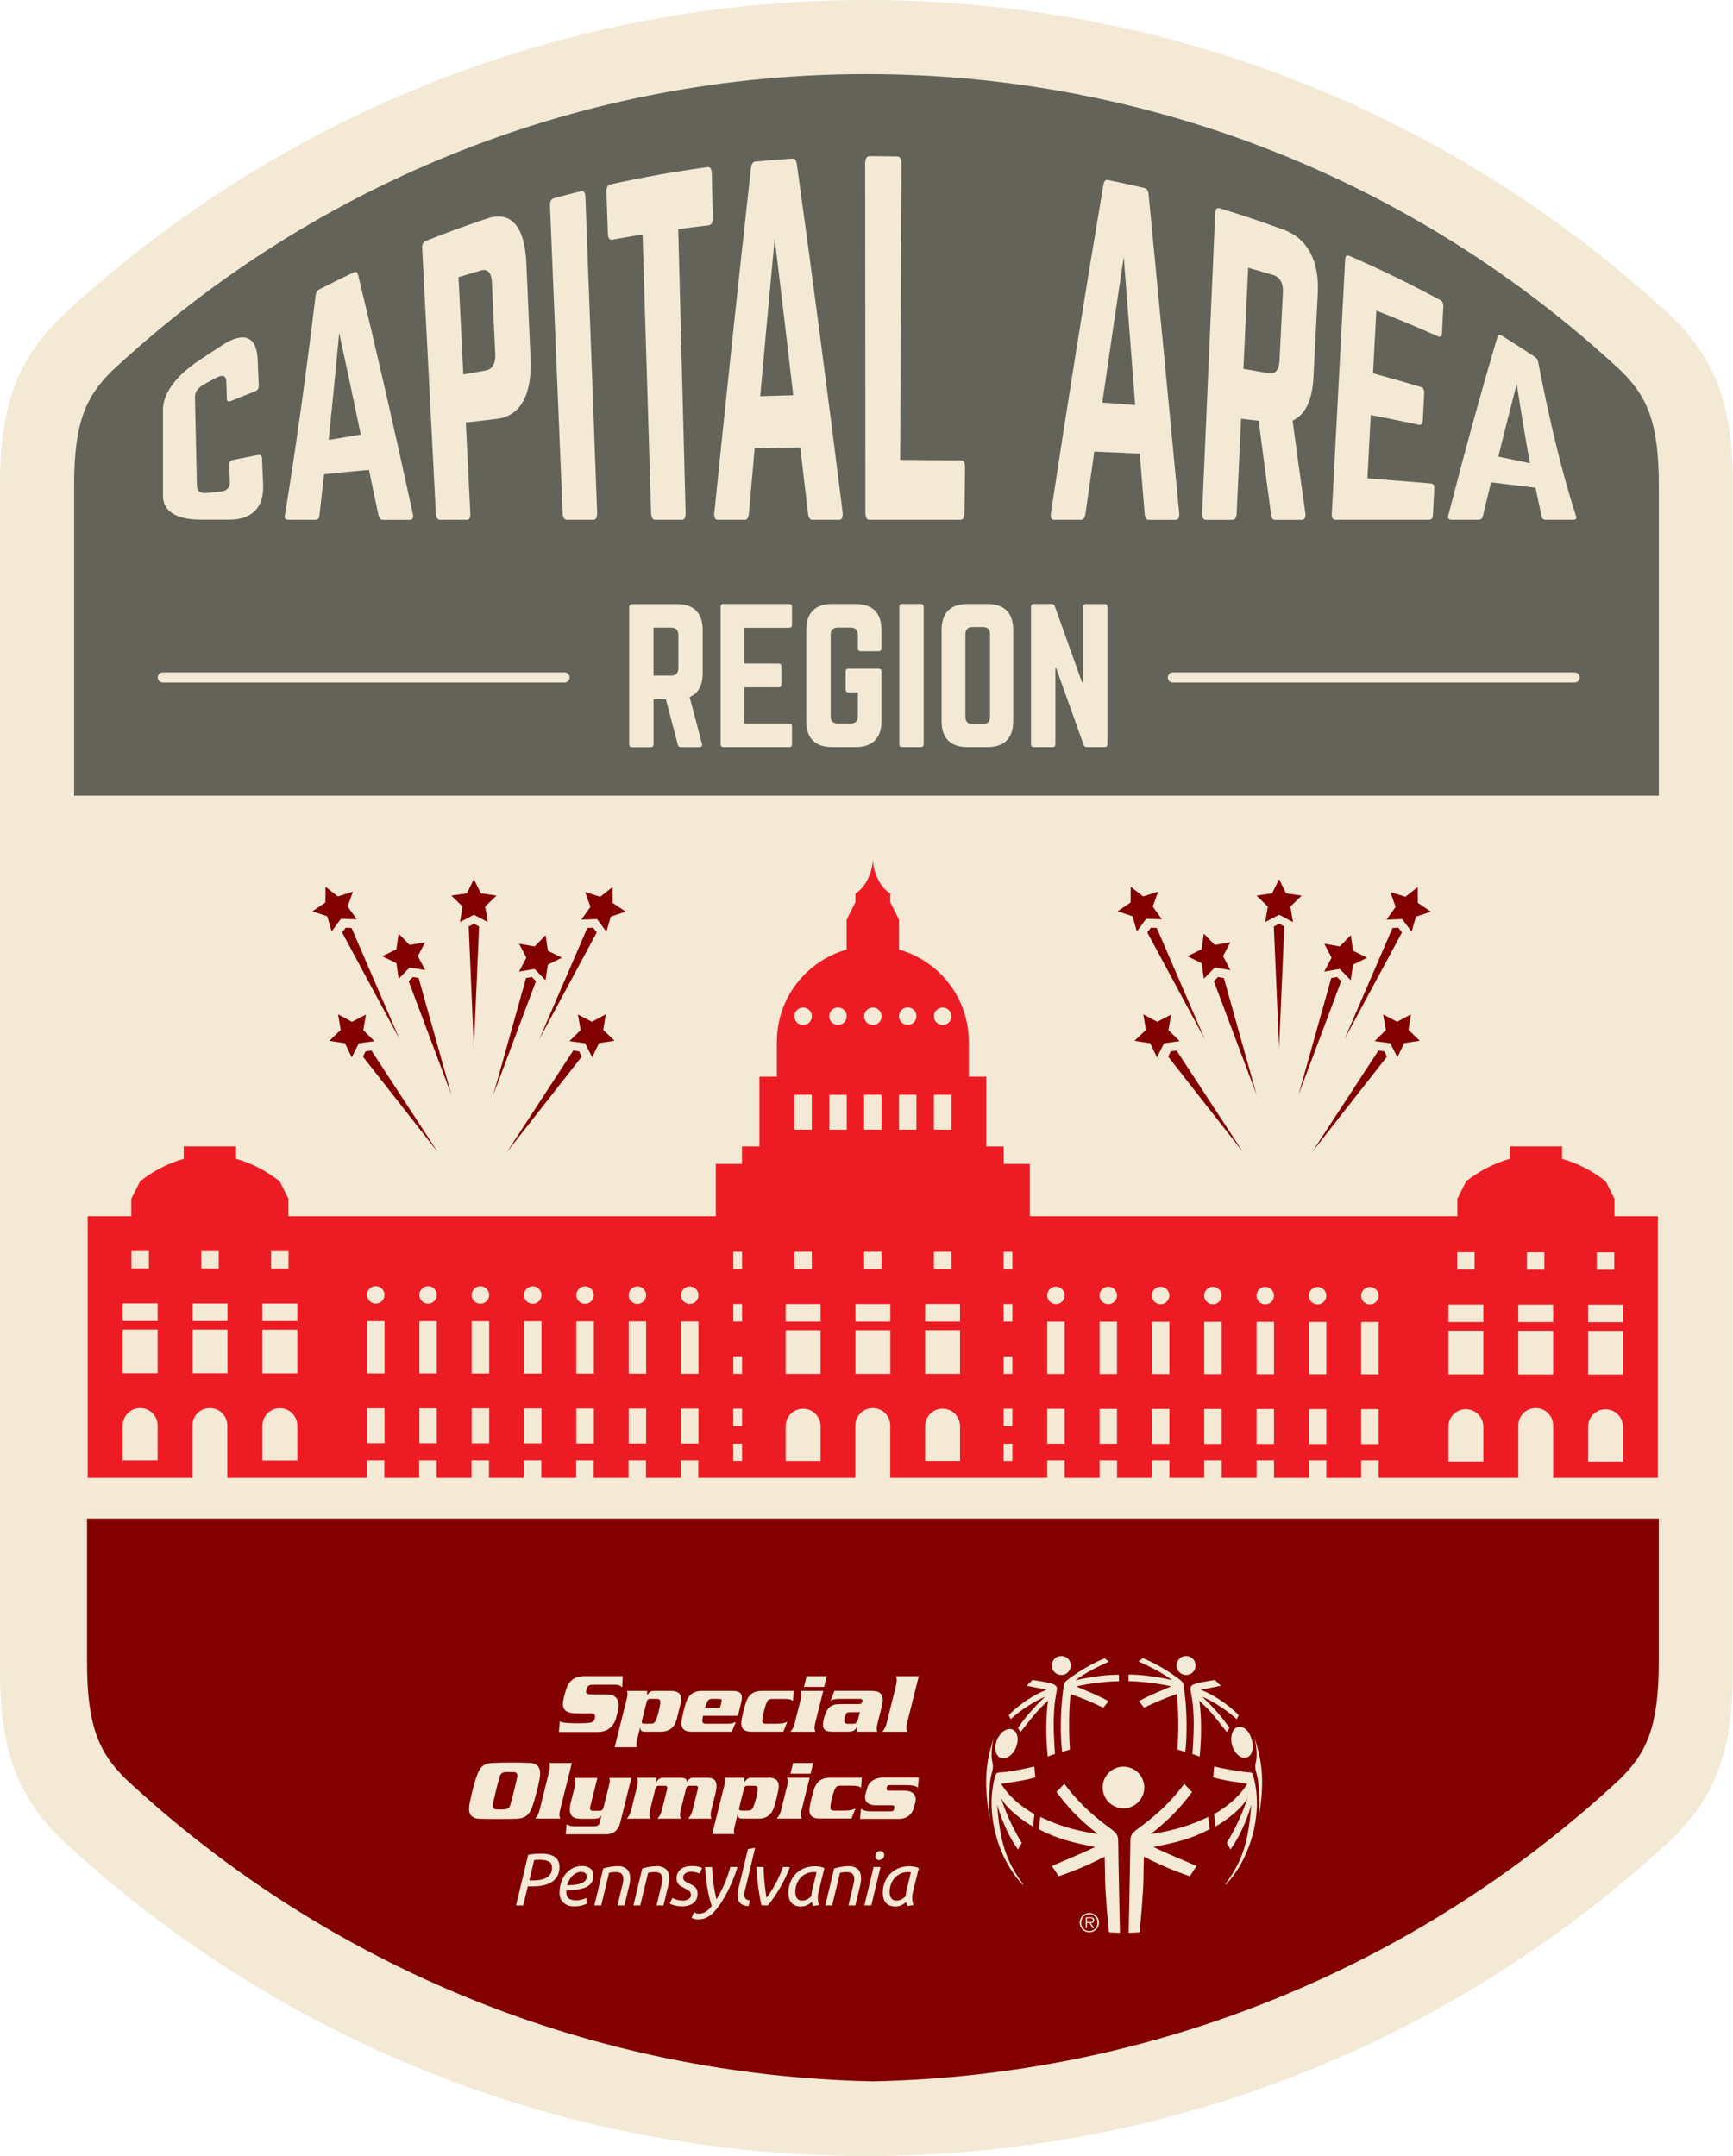
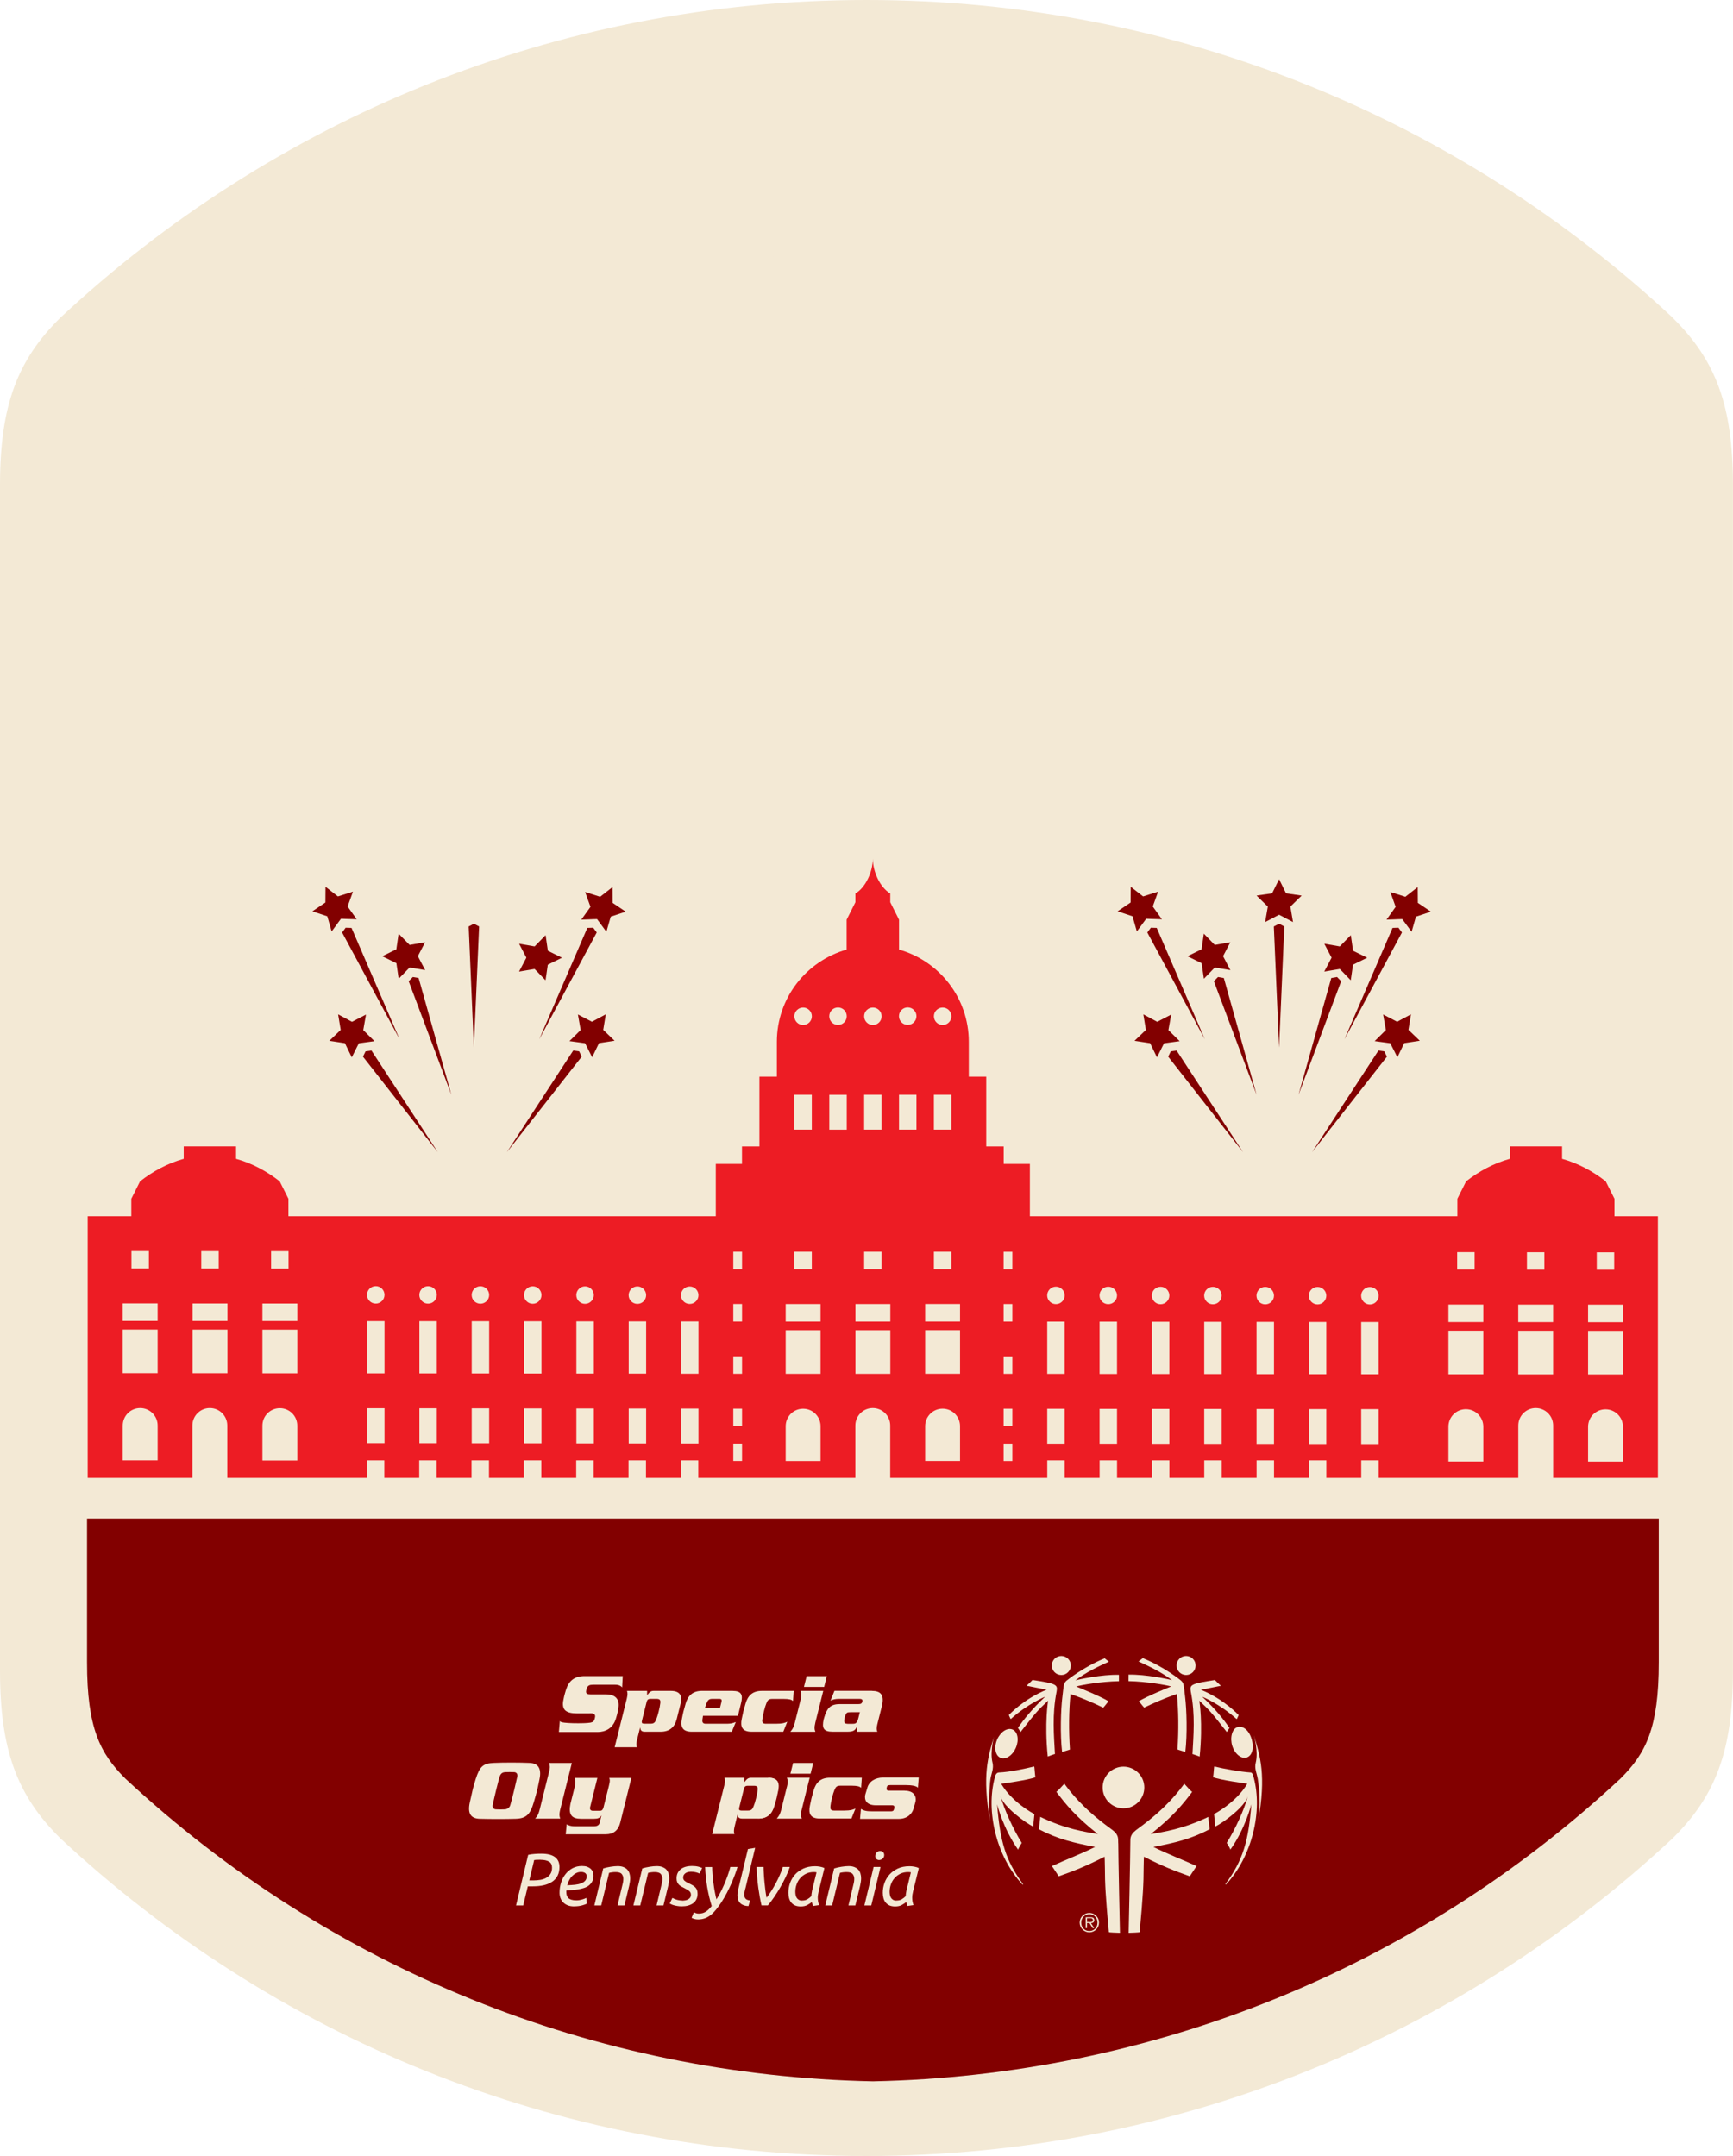
<svg xmlns="http://www.w3.org/2000/svg" id="a" viewBox="0 0 291.11 362.25">
  <g id="b">
    <g>
      <path d="m280.95,53.35C245.46,20.26,197.89,0,145.55,0S45.64,20.26,10.17,53.35C2.91,60.5,0,68.14,0,81.51v199.23c0,13.36,2.91,21.01,10.17,28.17,35.47,33.08,83.05,53.34,135.38,53.34s99.91-20.27,135.39-53.34c7.27-7.15,10.16-14.8,10.16-28.17V81.51c0-13.37-2.89-21.01-10.16-28.15h.01Z" style="fill:#f3e9d5; fill-rule:evenodd;" />
      <path d="m146.63,255.15H14.62v24.14c0,11.08,2.18,15.32,6.46,19.58,34.34,31.96,78.79,49.89,125.55,50.84,46.76-.95,91.21-18.88,125.55-50.84,4.29-4.25,6.46-8.5,6.46-19.58v-24.14h-132.02.01Z" style="fill:#820000; fill-rule:evenodd;" />
      <g>
        <g>
          <path d="m128.05,288.93c-.05.47.06.7.61.7h1.68c1.14,0,1.47-.14,1.91-.34l-.67,1.68h-5.33c-1.58,0-1.92-.83-1.66-2.13.21-1.06.31-1.46.64-2.59.39-1.33,1.16-2.14,2.74-2.14h5.36l-.12,1.71c-.2-.25-.7-.36-1.53-.36h-1.97c-.56,0-.75.18-.96.7-.27.64-.61,2-.69,2.77h0Z" style="fill:#f3e9d5;" />
          <path d="m108.7,284.11v.73c.38-.5.61-.73,1.09-.73h2.91c1.58,0,1.94.88,1.63,2.13l-.65,2.6c-.31,1.26-1.12,2.13-2.7,2.13h-2.7c-.63,0-.71-.39-.73-.67h-.03l-.5,1.99c-.17.7-.12,1.01-.03,1.29h-3.74l2.04-8.18c.17-.7.12-1.01.03-1.29h3.38Zm-.51,5.51h1.08c.56,0,.75-.18.96-.7.26-.64.61-1.99.69-2.77.05-.47-.06-.7-.61-.7h-1.08c-.34,0-.52.15-.61.52l-.78,3.12c-.1.38,0,.52.34.52h.01Z" style="fill:#f3e9d5;" />
          <path d="m123.08,284.11h-5.3c-1.49.05-2.23.85-2.61,2.14-.33,1.13-.43,1.53-.63,2.59-.25,1.26.07,2.08,1.53,2.13h6.86l.67-1.63c-.62.25-.98.29-1.63.29h-3.32c-.1,0-.2,0-.29-.02-.34-.07-.41-.29-.37-.68.02-.18.06-.4.1-.64h5.87l.52-2.11c.35-1.42.08-2.06-1.42-2.07h.02Zm-1.9,1.9l-.23.93h-2.52c.09-.3.18-.58.27-.79.22-.52.41-.7.96-.7h1.17c.38,0,.46.16.36.56h0Z" style="fill:#f3e9d5;" />
          <path d="m134.46,285.69c.24-.95.13-1.23,0-1.58h3.83l-1.32,5.29c-.23.95-.13,1.23,0,1.58h-4.21c.29-.35.54-.63.77-1.58l.93-3.71h0Zm4.43-4.06l-.45,1.81h-3.39l.45-1.81h3.39Z" style="fill:#f3e9d5;" />
          <path d="m146.46,284.11c1.46,0,2.15.64,1.67,2.59l-.75,2.99c-.18.7-.12,1.01,0,1.28h-3.45v-.85l-.02.09c-.33.61-.66.76-1.59.76h-2.45c-1.55,0-1.83-.62-1.51-2.07l.12-.41c.42-1.43,1-2.16,2.55-2.16h3.14c.48,0,.61-.12.69-.44.09-.36-.18-.44-.47-.44h-3.43c-.64,0-.99.09-1.45.29l.66-1.64h6.28,0Zm-2.13,3.58h-1.43c-.53.01-.71,0-.9.56,0,0-.13.3-.18.76-.04.46.06.61.59.63h.8c.54,0,.76-.1.98-.97l.22-.88.03-.14s-.03.04-.11.04h0Z" style="fill:#f3e9d5;" />
-           <path d="m150.49,283.21c.24-.95.13-1.23.02-1.58h3.83l-1.94,7.77c-.24.95-.13,1.23,0,1.58h-4.21c.29-.35.54-.63.78-1.58l1.54-6.19h0Z" style="fill:#f3e9d5;" />
          <path d="m94.04,289.16c.15.23.44.27,1.36.34.93.07,2.59.06,3.28,0,.7-.05,1.02-.16,1.15-.51.08-.22.09-.26.13-.48.06-.36-.11-.63-.66-.63,0,0-.57.02-2.39.01-1.83-.01-2.53-.58-2.31-2.06.07-.43.18-.96.47-1.89.48-1.55,1.44-2.32,3.15-2.32h6.39l-.1,1.9c-.21-.22-.48-.45-1.19-.45h-3.73c-.56,0-.84.16-.98.5-.12.29-.15.44-.16.64-.02.35.19.48.75.48h2.55c2.2-.01,2.21,1.46,2.16,2.02-.06.56-.16,1.13-.46,2.09-.5,1.62-1.79,2.22-3.05,2.22h-6.52l.16-1.86h0Z" style="fill:#f3e9d5;" />
        </g>
        <g>
          <path d="m129.07,298.7c1.58,0,1.92.84,1.66,2.13-.21,1.06-.3,1.46-.64,2.59-.39,1.33-1.16,2.15-2.74,2.15" style="fill:#f3e9d5;" />
          <path d="m139.5,303.52c-.05.47.06.7.61.7h1.68c1.14,0,1.47-.15,1.91-.34l-.67,1.68h-5.33c-1.58,0-1.92-.84-1.66-2.13.21-1.06.3-1.46.63-2.59.39-1.33,1.16-2.14,2.74-2.14h5.36l-.12,1.71c-.2-.25-.7-.37-1.53-.37h-1.98c-.55,0-.74.18-.96.7-.27.64-.61,2-.69,2.77h0Z" style="fill:#f3e9d5;" />
          <path d="m125.05,298.71v.73c.38-.5.61-.73,1.09-.73h2.91c1.58,0,1.94.88,1.63,2.13l-.65,2.6c-.31,1.26-1.12,2.13-2.69,2.13h-2.7c-.63,0-.71-.4-.72-.67h-.03l-.49,1.99c-.17.7-.12,1.01-.03,1.28h-3.74l2.04-8.18c.17-.7.12-1.01.03-1.28h3.36-.01Zm-.51,5.51h1.08c.56,0,.75-.18.96-.7.27-.64.61-1.99.69-2.77.05-.47-.06-.7-.62-.7h-1.08c-.34,0-.52.15-.61.53l-.78,3.12c-.09.38,0,.52.34.52h.02Z" style="fill:#f3e9d5;" />
          <path d="m92.22,297.8c.24-.95.13-1.23.01-1.58h3.83l-1.94,7.77c-.24.95-.13,1.23-.01,1.58h-4.21c.29-.35.54-.63.77-1.58l1.54-6.19h.01Z" style="fill:#f3e9d5;" />
          <path d="m97.49,305.59c-1.63,0-1.99-.9-1.67-2.49l.69-2.76c.24-.95.13-1.26.01-1.61h3.83l-1.22,4.91c-.08.31.04.61.42.61h1.27c.29,0,.46-.19.56-.58l.91-3.64c.21-.86.16-.99.05-1.3h3.72l-1.87,7.51c-.32,1.3-1.15,1.96-2.4,1.96h-6.76l.16-1.68c.28.16.59.34,1.4.34h3.2c.66,0,.88-.31.96-.63l.28-1.21h0c-.27.44-.58.58-1.26.58h-2.28Z" style="fill:#f3e9d5;" />
-           <path d="m110.31,298.71l-.12.83h0c.18-.3.48-.83,1.12-.83h3.08c.83,0,.98.32,1.03.75h0c.13-.28.38-.75.96-.75h2.37c1.14,0,2.01.32,1.42,2.69l-.65,2.6c-.24.95-.13,1.23-.01,1.58h-3.91c.29-.35.54-.63.77-1.58l.86-3.45c.09-.37-.12-.5-.3-.5h-1.14c-.26,0-.46.15-.55.5l-.86,3.45c-.24.95-.13,1.23-.02,1.58h-3.92c.29-.35.54-.63.78-1.58l.86-3.45c.06-.16-.05-.5-.3-.5h-1.14c-.26,0-.46.15-.55.5l-.86,3.45c-.24.95-.13,1.23-.02,1.58h-3.92c.29-.35.54-.63.77-1.58l.93-3.71c.24-.95.13-1.23.01-1.58h3.31Z" style="fill:#f3e9d5;" />
          <path d="m132.18,300.28c.24-.95.13-1.23,0-1.58h3.83l-1.32,5.29c-.24.95-.13,1.23,0,1.58h-4.21c.29-.35.54-.63.77-1.58l.92-3.71h.01Zm4.43-4.06l-.45,1.81h-3.39l.45-1.81h3.39Z" style="fill:#f3e9d5;" />
          <path d="m151.96,300.88c1.6,0,2,.99,1.83,1.83l-.3,1.08c-.22.89-.99,1.83-2.54,1.83h-6.48l.15-1.67c.56.3.84.4,2.07.4h2.94c.36,0,.48-.09.55-.37l.04-.15c.07-.28,0-.5-.37-.5h-2.72c-1.6,0-1.96-.9-1.79-1.76l.34-1.13c.26-1.07,1.31-1.77,2.65-1.77h6l-.14,1.73c-.19-.34-1.14-.46-1.95-.46h-2.7c-.34,0-.5.09-.54.25l-.07.29c-.04.17.03.39.36.39h2.67Z" style="fill:#f3e9d5;" />
          <path d="m79.89,298.97c.7-2.2,1.27-2.68,3.04-2.76,1.76-.08,4.4-.07,6.02,0,1.43.06,2.06.88,1.67,2.77-.38,1.84-.41,2-.96,3.86-.6,2.05-1.28,2.71-3.05,2.76-1.64.05-4.19.05-6.02,0-1.48-.04-2.09-.85-1.67-2.76.47-2.13.55-2.53.97-3.86h0Zm7.02-.5c.06-.37-.15-.69-.52-.71-.51-.02-1.02-.03-1.55,0-.32.02-.67.14-.86.63-.23.6-1.02,3.89-1.22,4.9-.07.36.1.69.52.72.51.03.96.03,1.55,0,.35-.02.75-.27.87-.66.27-.83,1.13-4.46,1.21-4.89h0Z" style="fill:#f3e9d5;" />
        </g>
        <g>
          <path d="m90.95,311.46c1,0,1.76.19,2.27.57.51.38.76.94.76,1.67,0,.56-.11,1.05-.32,1.46s-.51.75-.9,1.01c-.39.27-.86.46-1.41.59s-1.16.19-1.83.19h-.86l-.77,3.21h-1.21l2.04-8.5c.35-.08.72-.14,1.11-.16.39-.03.76-.04,1.11-.04h.01Zm-.15,1.02c-.59,0-.94.02-1.07.05l-.82,3.42h.78c.35,0,.7-.03,1.07-.09.36-.06.69-.17.98-.33.29-.16.53-.37.71-.65.19-.28.28-.64.28-1.08,0-.47-.17-.81-.52-1.01s-.82-.3-1.42-.3h0Z" style="fill:#f3e9d5;" />
          <path d="m96.46,320.32c-.42,0-.79-.06-1.09-.18-.31-.12-.56-.29-.77-.5s-.36-.46-.46-.74-.15-.58-.15-.9c0-.58.09-1.14.26-1.68.17-.54.42-1.02.75-1.43.32-.41.72-.74,1.18-.99.46-.24.99-.37,1.58-.37.34,0,.63.04.88.13.24.09.44.21.6.35.15.15.27.32.34.52.07.19.11.4.11.6,0,.39-.07.72-.21.99s-.33.5-.56.68c-.23.18-.5.32-.81.42s-.63.18-.97.24c-.34.06-.68.1-1.02.12s-.67.04-.98.06c0,.07-.01.12-.01.16v.1c0,.19.02.37.07.54s.13.32.25.45.3.23.52.3c.22.07.51.11.86.11.16,0,.32-.01.49-.04s.33-.07.49-.11c.15-.05.29-.09.41-.14.12-.05.21-.09.26-.13l.1.98c-.17.09-.43.19-.8.29s-.8.16-1.3.16h-.02Zm-1.18-3.55c.48-.02.92-.05,1.32-.09.4-.05.74-.12,1.03-.24.29-.11.52-.26.68-.45s.24-.44.24-.75c0-.07-.01-.15-.04-.24-.03-.08-.08-.16-.15-.23s-.17-.13-.29-.17c-.12-.05-.28-.07-.46-.07-.29,0-.56.06-.81.19-.25.12-.48.29-.68.49-.2.2-.37.44-.51.71s-.25.55-.32.85h0Z" style="fill:#f3e9d5;" />
          <path d="m101,320.16h-1.16l1.49-6.22c.38-.12.79-.21,1.24-.28.44-.07.84-.11,1.19-.11.37,0,.69.05.96.16s.49.24.65.42c.17.18.29.39.37.65.08.25.12.53.12.83,0,.19-.02.39-.05.6-.03.21-.07.42-.12.64l-.8,3.31h-1.16l.73-3.06c.06-.23.11-.47.17-.71.05-.24.08-.47.08-.68,0-.33-.09-.61-.27-.83s-.52-.33-1.02-.33c-.21,0-.41.01-.61.04-.2.02-.36.06-.5.1l-1.32,5.47h.01Z" style="fill:#f3e9d5;" />
          <path d="m107.56,320.16h-1.16l1.49-6.22c.38-.12.79-.21,1.24-.28.44-.07.84-.11,1.19-.11.37,0,.69.05.96.16s.49.24.65.42c.17.18.29.39.37.65.08.25.12.53.12.83,0,.19-.02.39-.05.6-.03.21-.07.42-.12.64l-.8,3.31h-1.16l.73-3.06c.06-.23.11-.47.17-.71.05-.24.08-.47.08-.68,0-.33-.09-.61-.27-.83s-.52-.33-1.02-.33c-.21,0-.41.01-.61.04-.2.02-.36.06-.5.1l-1.32,5.47h.01Z" style="fill:#f3e9d5;" />
          <path d="m114.59,319.35c.17,0,.35-.02.53-.05s.34-.09.47-.16c.14-.07.25-.18.34-.3.09-.13.13-.29.13-.48,0-.12-.02-.23-.06-.33-.04-.1-.11-.18-.2-.27-.09-.08-.21-.16-.34-.24-.14-.08-.3-.17-.49-.27-.19-.09-.36-.18-.52-.27-.16-.09-.3-.2-.42-.32-.12-.12-.21-.27-.28-.44s-.1-.37-.1-.62c0-.62.22-1.12.67-1.5s1.1-.57,1.95-.57c.4,0,.75.04,1.05.12s.51.15.63.22l-.44.94c-.12-.07-.3-.14-.56-.21-.26-.07-.54-.11-.86-.11-.16,0-.32.02-.47.05-.16.03-.3.09-.43.17-.13.08-.23.18-.31.31-.08.13-.12.28-.12.47,0,.22.09.41.26.55.17.14.44.3.78.45.22.1.41.2.58.3.17.1.31.22.44.35.12.13.21.28.27.45s.09.38.09.62c0,.35-.07.65-.2.92-.13.27-.32.48-.55.66-.24.17-.52.3-.84.39-.32.09-.68.13-1.06.13-.28,0-.54-.02-.76-.06-.23-.04-.43-.08-.6-.13-.17-.05-.31-.1-.42-.16-.11-.05-.2-.1-.25-.13l.45-.94c.06.03.14.07.24.12s.23.1.37.15c.15.05.3.09.48.12.17.03.36.05.55.05v.02Z" style="fill:#f3e9d5;" />
          <path d="m120.36,319.12c.31-.5.6-1.01.86-1.55.26-.53.48-1.05.68-1.54.19-.49.36-.94.49-1.35s.23-.74.29-.99h1.21c-.09.31-.22.71-.39,1.17-.17.47-.37.97-.6,1.52-.24.54-.5,1.1-.8,1.67-.29.57-.62,1.11-.96,1.64-.27.39-.53.76-.8,1.1-.27.34-.55.64-.85.9-.3.25-.64.45-1,.6-.36.14-.78.22-1.23.22-.23,0-.45-.03-.65-.09-.2-.06-.34-.12-.44-.19l.4-.94c.08.07.19.12.34.17.14.05.3.07.47.07.48,0,.89-.12,1.22-.35.34-.23.65-.54.95-.92-.31-1-.56-2.06-.75-3.17-.19-1.11-.31-2.24-.35-3.38h1.18c0,.37.03.78.06,1.22s.08.9.14,1.38.14.96.22,1.44c.09.48.19.94.3,1.38h.01Z" style="fill:#f3e9d5;" />
          <path d="m125.2,317.31c-.04.18-.08.36-.12.53s-.06.34-.06.5c0,.28.07.51.21.67.14.17.39.27.76.31l-.26.94c-.34,0-.63-.06-.86-.16-.24-.09-.43-.22-.57-.38-.15-.16-.25-.34-.32-.56s-.1-.45-.1-.71c0-.19.02-.39.05-.6.03-.21.08-.42.14-.65l1.57-6.52,1.21-.2-1.63,6.8-.02.03Z" style="fill:#f3e9d5;" />
          <path d="m127.92,320.16c-.1-.42-.19-.89-.29-1.39-.09-.51-.17-1.03-.25-1.59-.07-.55-.14-1.12-.19-1.71s-.08-1.18-.1-1.78h1.17c0,.41.03.84.06,1.3s.06.92.11,1.38.09.9.15,1.33.12.81.19,1.16c.25-.32.51-.69.78-1.11.27-.43.53-.87.78-1.34s.48-.94.68-1.41c.21-.47.37-.91.5-1.31h1.17c-.18.55-.41,1.11-.7,1.7-.28.59-.59,1.17-.91,1.73-.33.57-.67,1.11-1.03,1.64-.36.52-.71.99-1.05,1.39h-1.07Z" style="fill:#f3e9d5;" />
          <path d="m136.58,320.23c-.04-.09-.08-.19-.12-.3s-.07-.23-.1-.35c-.18.17-.43.33-.73.5-.31.17-.68.25-1.13.25-.36,0-.68-.06-.94-.17-.26-.12-.47-.28-.64-.48-.17-.21-.29-.45-.37-.73s-.12-.59-.12-.93c0-.56.09-1.1.28-1.63s.47-1,.84-1.42c.37-.41.84-.75,1.4-1.01s1.22-.39,1.98-.39c.22,0,.48.02.78.07.3.05.56.13.77.25l-.96,3.9c-.04.19-.08.37-.11.55-.03.17-.04.36-.04.55s.02.38.05.58c.03.19.09.4.17.63l-1.02.15v-.02Zm-1.84-.9c.35,0,.65-.07.9-.22s.46-.32.65-.52c0-.14.02-.29.04-.44.02-.15.05-.31.08-.47l.75-3.08s-.11-.03-.21-.04c-.1,0-.18-.01-.25-.01-.47,0-.9.09-1.28.27s-.71.42-.98.73c-.27.3-.48.65-.62,1.06-.15.4-.22.82-.22,1.26,0,.17.02.35.05.53s.09.34.18.47c.09.14.2.25.35.34s.33.13.57.13h0Z" style="fill:#f3e9d5;" />
          <path d="m139.79,320.16h-1.16l1.49-6.22c.38-.12.79-.21,1.24-.28.44-.07.84-.11,1.19-.11.37,0,.69.05.96.16s.49.24.65.42c.17.18.29.39.37.65.08.25.12.53.12.83,0,.19-.02.39-.05.6s-.07.42-.12.64l-.8,3.31h-1.16l.73-3.06c.06-.23.11-.47.17-.71.05-.24.08-.47.08-.68,0-.33-.09-.61-.27-.83-.18-.22-.52-.33-1.02-.33-.21,0-.41.01-.61.04-.2.02-.36.06-.5.1l-1.32,5.47h.01Z" style="fill:#f3e9d5;" />
          <path d="m146.36,320.16h-1.16l1.55-6.47h1.16l-1.55,6.47Zm1.34-7.63c-.19,0-.35-.06-.48-.17-.13-.12-.19-.28-.19-.49,0-.26.08-.47.25-.63.17-.15.35-.23.56-.23.19,0,.35.06.49.18.13.12.2.29.2.5,0,.25-.09.45-.26.6s-.36.23-.56.23h-.01Z" style="fill:#f3e9d5;" />
          <path d="m152.44,320.23c-.04-.09-.08-.19-.12-.3s-.07-.23-.1-.35c-.18.17-.43.33-.73.5-.31.17-.68.25-1.13.25-.36,0-.68-.06-.94-.17-.26-.12-.47-.28-.64-.48s-.29-.45-.37-.73-.12-.59-.12-.93c0-.56.09-1.1.28-1.63s.47-1,.84-1.42c.37-.41.84-.75,1.4-1.01s1.22-.39,1.98-.39c.22,0,.48.02.78.07.3.05.56.13.77.25l-.96,3.9c-.04.19-.08.37-.11.55-.03.17-.04.36-.04.55s.02.38.05.58c.03.19.09.4.17.63l-1.02.15v-.02Zm-1.84-.9c.35,0,.65-.07.89-.22.25-.15.46-.32.65-.52,0-.14.02-.29.04-.44.02-.15.05-.31.08-.47l.75-3.08s-.11-.03-.21-.04c-.1,0-.18-.01-.26-.01-.47,0-.9.09-1.28.27s-.71.42-.98.73c-.27.3-.48.65-.62,1.06-.15.4-.22.82-.22,1.26,0,.17.02.35.05.53s.09.34.18.47c.09.14.2.25.35.34s.33.13.57.13h0Z" style="fill:#f3e9d5;" />
        </g>
        <g>
          <path d="m168.05,295.35c.87.38,2.04-.38,2.6-1.7.56-1.31.31-2.67-.56-3.05-.88-.37-2.03.38-2.6,1.7-.4.94-.39,1.91-.02,2.52.14.24.34.42.59.53h0Z" style="fill:#f3e9d5;" />
          <path d="m178.28,281.44c.88,0,1.6-.72,1.6-1.6s-.72-1.6-1.6-1.6-1.6.72-1.6,1.6.71,1.6,1.6,1.6Z" style="fill:#f3e9d5;" />
          <path d="m178.45,285.18c-.25,2.06-.39,6.28-.04,9.19,0,0,1.32-.38,1.32-.41-.22-3.22-.18-6.57.1-9.33,2.49.88,4.17,1.66,5.49,2.3.32-.34.59-.73.89-1.08-1.41-.87-5.39-2.46-5.43-2.48.92-.26,4.06-.83,7.18-.89.02,0-.02-1.08,0-1.07-2.89-.09-6.92.81-7.31.92,1.96-1.47,3.91-2.34,5.62-3.14-.14-.09-.71-.56-.71-.56-3.66,1.5-6.4,3.76-6.43,3.78-.49.46-.43.71-.68,2.79v-.02Z" style="fill:#f3e9d5;" />
          <path d="m169.78,288.85c2.86-2.59,5.82-3.79,5.77-3.75-2.28,2.14-3.63,3.9-4.56,5.21.16.23.28.48.45.7,2.67-3.39,2.77-3.52,4.62-5.26,0,.04-.63,3.7-.06,9.39,0,0,1.21-.46,1.21-.41-.16-3.07-.5-6.64.29-10.57.21-1.14-.19-1.29-4.06-1.89-.25.29-.43.42-1,.97l3.36.67c-3.93,1.6-6.34,4.26-6.34,4.26,0,0,.3.71.32.68h0Z" style="fill:#f3e9d5;" />
          <path d="m199.24,281.44c.88,0,1.6-.72,1.6-1.6s-.72-1.6-1.6-1.6-1.6.72-1.6,1.6.72,1.6,1.6,1.6Z" style="fill:#f3e9d5;" />
          <path d="m189.56,282.47c3.12.07,6.26.64,7.18.89-.04.01-4.02,1.61-5.43,2.48.3.35.57.74.89,1.08,1.32-.64,2.99-1.41,5.49-2.3.28,2.76.32,6.11.1,9.33,0,.03,1.32.41,1.32.41.35-2.91.22-7.13-.03-9.19-.25-2.08-.19-2.33-.69-2.79-.02-.02-2.77-2.29-6.43-3.78,0,0-.57.48-.71.56,1.71.8,3.66,1.67,5.63,3.14-.4-.11-4.42-1-7.31-.92.03,0-.02,1.07,0,1.07v.02Z" style="fill:#f3e9d5;" />
          <path d="m200.02,284.17c.79,3.93.45,7.49.29,10.57,0-.05,1.21.41,1.21.41.57-5.69-.05-9.35-.06-9.39,1.85,1.74,1.95,1.87,4.62,5.26.16-.22.29-.47.45-.7-.92-1.31-2.27-3.08-4.56-5.21-.04-.04,2.92,1.16,5.77,3.75.03.03.33-.68.33-.68,0,0-2.42-2.66-6.34-4.26l3.36-.67c-.58-.55-.75-.68-1.01-.97-3.87.6-4.27.75-4.06,1.89h0Z" style="fill:#f3e9d5;" />
          <path d="m166.73,296.21c-.49-1.96.29-4.6.28-4.55-1.02,3.44-2.08,6.58-.69,14.38-.3-1.83-.15-5.82.06-7.15.15-.91.58-1.74.35-2.68h0Z" style="fill:#f3e9d5;" />
          <path d="m173.73,296.81c-1.77.42-4.09.93-5.93,1.01-.52.02-.63.62-.69.84-1.55,5.62.25,13.34,4.69,18.03l.06-.1c-3-4.06-3.88-7.3-4.36-13.42,0,.04,1.01,4.08,3.52,7.62-.03-.04.53-1.03.61-1.14-1.56-2.54-2.86-5.46-3.56-7.83.53,1.8,4.15,4.43,5.48,5.09l.21-2.09c-.14-.08-3.75-1.97-5.58-5.11.03,0,4.65-.62,5.74-1.09-.08-.54-.15-1.82-.19-1.8h0Z" style="fill:#f3e9d5;" />
          <path d="m210.07,297.82c-1.83-.13-4.33-.59-6.1-1.01-.04-.01-.1,1.27-.19,1.8,1.08.47,5.7,1.09,5.74,1.09-1.83,3.13-5.45,5.03-5.58,5.11l.21,2.09c1.33-.65,4.94-3.29,5.48-5.09-.7,2.37-1.99,5.29-3.56,7.83.09.11.64,1.1.61,1.14,2.51-3.54,3.52-7.58,3.52-7.62-.47,6.12-1.36,9.36-4.36,13.42l.06.1c4.43-4.69,6.24-12.4,4.69-18.03-.06-.22-.17-.82-.52-.84h0Z" style="fill:#f3e9d5;" />
          <path d="m207,293.36c.43,1.36,1.52,2.22,2.42,1.94.26-.08.47-.25.64-.47.42-.57.48-1.52.22-2.51-.44-1.64-1.52-2.41-2.42-2.12-.91.29-1.29,1.81-.86,3.16Z" style="fill:#f3e9d5;" />
          <path d="m210.65,291.67s.77,2.59.28,4.55c-.24.94.2,1.77.35,2.68.46,2.89.36,5.32.06,7.15,1.4-7.8.33-10.94-.68-14.38h-.01Z" style="fill:#f3e9d5;" />
          <path d="m192.22,300.34c0-1.93-1.57-3.5-3.5-3.5s-3.5,1.57-3.5,3.5,1.57,3.5,3.5,3.5,3.5-1.57,3.5-3.5Z" style="fill:#f3e9d5;" />
          <path d="m202.98,305.28c-4.32,2.07-7.5,2.51-9.68,2.89,3.73-2.94,5.41-5.03,6.96-7.09-.28-.23-.41-.34-1.33-1.37-.8,1.1-2.92,4-7.55,7.38-.88.65-1.15.86-1.41,1.48-.11.26-.1.77-.1,1.15,0,1.73-.27,14.97-.28,15.04.44,0,1.85-.07,1.85-.11.55-5.89.67-8.21.67-10.86,0-.96.05-1.73.05-1.82,3.07,1.57,5.15,2.39,7.7,3.29.15-.19,1.12-1.73,1.16-1.71-2.42-1.11-4.9-2.03-7.27-3.22,3.59-.69,6.24-1.3,9.44-2.97.05-.03-.27-2.06-.21-2.09h0Z" style="fill:#f3e9d5;" />
          <path d="m187.84,309.71c0-.38,0-.9-.1-1.15-.25-.61-.52-.83-1.41-1.48-4.62-3.38-6.74-6.28-7.54-7.38-.93,1.02-1.05,1.14-1.34,1.37,1.54,2.06,3.23,4.15,6.96,7.09-2.18-.38-5.37-.81-9.68-2.89.06.03-.26,2.06-.21,2.09,3.2,1.67,5.85,2.28,9.43,2.97-2.37,1.18-4.85,2.11-7.26,3.22.04-.02,1.01,1.52,1.16,1.71,2.56-.9,4.63-1.72,7.7-3.29,0,.08.05.86.05,1.82,0,2.65.12,4.96.67,10.86,0,.04,1.42.11,1.86.11,0-.07-.29-13.31-.28-15.04h-.01Z" style="fill:#f3e9d5;" />
          <path d="m183.82,322.62c0-.3-.16-.48-.64-.48h-.8v1.82h.22v-.84h.41l.52.84h.27l-.55-.84c.32,0,.57-.14.57-.5h0Zm-.88.32h-.34v-.64h.52c.22,0,.46.03.46.32,0,.37-.38.33-.64.33h0Z" style="fill:#f3e9d5;" />
          <path d="m182.99,321.42c-.9,0-1.63.73-1.63,1.62s.73,1.63,1.63,1.63,1.62-.73,1.62-1.63-.72-1.62-1.62-1.62Zm0,3.04c-.8,0-1.37-.62-1.37-1.41s.58-1.41,1.37-1.41,1.37.62,1.37,1.41-.58,1.41-1.37,1.41Z" style="fill:#f3e9d5;" />
        </g>
      </g>
-       <path d="m145.55,12.45c-47.2,0-92.21,17.72-126.76,49.89-4.2,4.17-6.34,8.33-6.34,19.16v52.19h266.2v-52.19c0-10.85-2.13-15-6.32-19.16C237.77,30.17,192.75,12.45,145.55,12.45Z" style="fill:#636359;" />
      <g>
        <path d="m43.46,64.85c.02.41-.22.75-.62.91-1.36.53-2.71,1.07-4.06,1.62-.45.18-.66.04-.67-.33-.03-.99-.07-1.97-.1-2.96-.03-.97-.61-1.19-1.65-.64-.69.37-1.38.74-2.06,1.11-1.07.59-1.57,1.34-1.55,2.18.11,4.98.22,9.97.33,14.95.02.88.62,1.25,1.71,1.14.73-.07,1.46-.15,2.19-.22,1.09-.11,1.67-.64,1.63-1.65-.03-.99-.07-1.97-.1-2.96,0-.37.19-.63.64-.73,1.39-.28,2.77-.55,4.16-.82.42-.08.68.12.7.53.06,1.48.13,2.96.19,4.43.17,3.91-1.91,5.96-5.88,5.91h-4.77c-4.02-.06-6.19-1.46-6.18-4.05v-14.41c.01-2.58,1.94-5.44,5.58-7.97,1.45-.98,2.91-1.94,4.37-2.88,3.65-2.38,5.79-1.51,5.96,2.39.06,1.48.13,2.95.19,4.43v.02Z" style="fill:#f3e9d5;" />
        <path d="m64.3,87.34c-.38,0-.61-.27-.72-.74-.53-2.58-1.07-5.13-1.6-7.65-2.52.23-5.03.47-7.54.73-.26,2.37-.52,4.7-.79,7-.06.43-.26.66-.65.66h-4.56c-.47,0-.69-.26-.59-.74,1.83-11.15,3.54-23.52,5.17-36.97.06-.52.29-.84.66-1.03,1.9-.98,3.81-1.92,5.73-2.83.37-.18.63-.08.74.4,3.01,12.37,6.09,25.82,9.21,40.22.12.62-.04.96-.55.96h-4.52.01Zm-7.32-31.4c-.58,6.18-1.17,12.18-1.77,17.98,1.79-.31,3.59-.61,5.39-.9-1.22-5.88-2.43-11.58-3.62-17.08Z" style="fill:#f3e9d5;" />
        <path d="m70.9,41.68c-.03-.58.21-1.04.63-1.2,3.39-1.35,6.81-2.6,10.25-3.75,4.05-1.38,6.37,1.29,6.64,7.49.23,5.35.47,10.69.7,16.04.27,6.14-1.73,9.7-5.75,10.13-1.71.19-3.42.4-5.12.6.25,5.12.51,10.25.76,15.37.03.61-.17.98-.63.98h-4.43c-.43,0-.7-.35-.73-.93-.77-14.91-1.53-29.81-2.3-44.72h-.02Zm10.7,20.57c1.16-.2,1.67-1.24,1.59-2.83-.19-3.97-.37-7.95-.56-11.92-.08-1.65-.68-2.38-1.84-2.05-1.26.36-2.51.73-3.77,1.12.27,5.45.54,10.9.81,16.35,1.25-.23,2.51-.45,3.76-.67h0Z" style="fill:#f3e9d5;" />
        <path d="m97.6,32.13c.44-.11.72.24.74.94.66,17.72,1.32,35.44,1.97,53.16.03.69-.21,1.11-.64,1.11h-4.43c-.47,0-.7-.4-.73-1.08-.71-17.23-1.41-34.46-2.12-51.68-.03-.67.17-1.14.65-1.27,1.51-.41,3.03-.8,4.55-1.18h.01Z" style="fill:#f3e9d5;" />
        <path d="m118.83,28.08c.49-.07.72.35.74,1.09.05,2.47.11,4.95.16,7.42.02.74-.2,1.21-.68,1.27-1.71.2-3.42.41-5.12.64.41,15.89.83,31.78,1.24,47.67.02.8-.18,1.17-.65,1.17h-4.43c-.43,0-.69-.36-.72-1.15-.48-15.6-.95-31.2-1.43-46.79-1.7.28-3.4.57-5.09.88-.44.08-.72-.29-.74-.99-.08-2.34-.16-4.68-.24-7.03-.02-.7.22-1.19.67-1.28,5.4-1.19,10.84-2.16,16.31-2.9h-.02Z" style="fill:#f3e9d5;" />
        <path d="m136.42,87.34c-.38,0-.6-.38-.69-1.07-.43-3.7-.87-7.39-1.3-11.08-2.55.03-5.11.07-7.66.13-.33,3.66-.65,7.32-.97,10.97-.07.68-.28,1.05-.66,1.05h-4.56c-.47,0-.69-.44-.58-1.26,1.94-18.99,3.98-38.3,6.14-57.8.08-.76.34-1.09.74-1.13,2.07-.2,4.15-.36,6.22-.5.4-.03.67.26.77,1.02,2.67,19.31,5.23,38.81,7.67,58.37.09.84-.08,1.3-.59,1.3h-4.53Zm-6.29-47.23c-.83,8.85-1.64,17.67-2.43,26.46,1.85-.06,3.7-.11,5.55-.16-1.02-8.8-2.06-17.57-3.12-26.3Z" style="fill:#f3e9d5;" />
        <path d="m151.21,77.27c3.41.02,6.82.05,10.23.09.47,0,.68.46.67,1.22-.03,2.52-.07,5.03-.1,7.55,0,.83-.23,1.21-.7,1.21h-15.26c-.43,0-.68-.38-.68-1.22,0-19.55-.02-39.1-.04-58.65,0-.77.27-1.23.72-1.23,1.56,0,3.11.02,4.67.05.49.01.71.48.71,1.24-.07,16.58-.15,33.16-.22,49.74h0Z" style="fill:#f3e9d5;" />
        <path d="m192.93,87.34c-.38,0-.58-.34-.65-.97-.27-3.36-.55-6.75-.82-10.15-2.54-.12-5.09-.24-7.64-.34-.49,3.47-.99,6.95-1.48,10.45-.1.65-.33,1.01-.71,1.01h-4.56c-.47,0-.67-.44-.52-1.24,2.84-18.76,5.78-37.13,8.79-55,.11-.7.38-.93.78-.85,2.05.41,4.09.86,6.12,1.34.4.09.65.44.71,1.15,1.78,18.38,3.48,36.25,5.13,53.47.06.74-.13,1.14-.64,1.14h-4.52.01Zm-4.17-44.12c-1.21,8.05-2.41,16.19-3.59,24.42,1.84.13,3.68.27,5.52.42-.63-8.19-1.27-16.48-1.92-24.85h-.01Z" style="fill:#f3e9d5;" />
        <path d="m220.63,63.45c-.2,3.88-1.39,6.24-3.5,7.23.72,5.33,1.43,10.54,2.15,15.62.09.7-.18,1.04-.65,1.05h-4.43c-.43,0-.62-.3-.68-.85-.7-5.16-1.39-10.42-2.09-15.8-.98-.12-1.96-.23-2.95-.34-.25,5.33-.5,10.65-.75,15.98-.03.63-.3,1.01-.73,1.01h-4.43c-.43,0-.66-.39-.64-1.05.73-16.82,1.47-33.65,2.2-50.47.03-.66.31-.98.74-.84,3.63,1.1,7.23,2.31,10.8,3.62,4.01,1.51,5.97,5.3,5.69,10.71-.24,4.72-.49,9.43-.73,14.15v-.02Zm-7.53-.73c1.11.2,1.75-.54,1.83-2.12.19-3.81.38-7.62.57-11.43.08-1.58-.48-2.61-1.59-2.95-1.41-.42-2.83-.83-4.24-1.23-.27,5.66-.53,11.33-.8,16.99,1.41.24,2.83.48,4.23.74Z" style="fill:#f3e9d5;" />
        <path d="m242.23,56.03c-.02.46-.2.7-.69.48-3.41-1.52-6.86-2.96-10.34-4.31-.19,3.51-.37,7.02-.56,10.53,2.67.72,5.34,1.48,7.98,2.27.42.13.65.48.62,1.01-.08,1.56-.16,3.13-.24,4.69-.03.52-.29.75-.71.66-2.67-.57-5.34-1.11-8.03-1.62-.19,3.55-.38,7.09-.56,10.64,3.54.27,7.07.55,10.59.85.51.04.67.29.64.79-.08,1.53-.15,3.05-.23,4.58-.02.46-.21.73-.72.73h-15.68c-.38,0-.62-.33-.59-.89.75-14.28,1.5-28.56,2.25-42.84.03-.56.3-.79.68-.62,5.14,2.24,10.22,4.7,15.2,7.39.49.26.64.63.61,1.09-.08,1.53-.15,3.05-.23,4.58h.01Z" style="fill:#f3e9d5;" />
        <path d="m259.67,87.34c-.38,0-.59-.16-.67-.46-.36-1.6-.72-3.24-1.07-4.93-2.48-.31-4.97-.61-7.47-.9-.46,1.87-.92,3.78-1.38,5.72-.1.36-.32.56-.71.56h-4.56c-.47,0-.67-.26-.52-.75,2.9-11.27,5.68-21.33,8.28-30.05.1-.34.34-.36.7-.13,1.83,1.13,3.65,2.3,5.46,3.5.35.23.58.53.65.91,1.94,10.07,4.05,18.79,6.4,26.04.08.31-.09.48-.6.48h-4.52.01Zm-4.89-22.82c-1,3.83-2.03,7.9-3.09,12.2,1.77.36,3.54.73,5.31,1.11-.77-4.2-1.51-8.64-2.22-13.31h0Z" style="fill:#f3e9d5;" />
      </g>
      <g style="isolation:isolate;">
        <g style="isolation:isolate;">
          <path d="m118.04,113.15c0,2.01-.75,3.34-2.19,3.97l2.07,7.88c.09.36-.09.54-.42.54h-3.13c-.3,0-.45-.15-.51-.42l-2.01-7.63h-2.07v7.58c0,.3-.18.48-.48.48h-3.13c-.3,0-.48-.18-.48-.48v-23.09c0-.3.18-.48.48-.48h7.54c2.83,0,4.33,1.5,4.33,4.33v7.33Zm-5.29.36c.78,0,1.2-.42,1.2-1.2v-5.65c0-.78-.42-1.2-1.2-1.2h-2.98v8.06h2.98Z" style="fill:#f3e9d5;" />
        </g>
        <g style="isolation:isolate;">
          <path d="m133.04,104.97c0,.3-.12.51-.48.51h-7.52v6.01h5.74c.3,0,.48.18.48.51v2.98c0,.33-.18.51-.48.51h-5.74v6.07h7.52c.36,0,.48.15.48.48v3.01c0,.3-.12.48-.48.48h-11.06c-.27,0-.45-.18-.45-.48v-23.09c0-.3.18-.48.45-.48h11.06c.36,0,.48.18.48.48v3.01Z" style="fill:#f3e9d5;" />
        </g>
        <g style="isolation:isolate;">
          <path d="m135.44,105.81c0-2.83,1.5-4.33,4.33-4.33h3.97c2.8,0,4.33,1.5,4.33,4.33v3.13c0,.3-.18.48-.48.48h-3.01c-.33,0-.48-.18-.48-.48v-2.29c0-.78-.42-1.2-1.2-1.2h-2.16c-.81,0-1.2.42-1.2,1.2v13.71c0,.81.42,1.2,1.2,1.2h2.16c.78,0,1.2-.39,1.2-1.2v-4.03h-1.56c-.33,0-.48-.18-.48-.48v-3.01c0-.33.15-.48.48-.48h5.05c.3,0,.48.15.48.48v8.36c0,2.83-1.53,4.33-4.33,4.33h-3.97c-2.83,0-4.33-1.5-4.33-4.33v-15.39Z" style="fill:#f3e9d5;" />
          <path d="m154.68,101.48c.3,0,.48.18.48.48v23.09c0,.3-.18.48-.48.48h-3.13c-.33,0-.48-.18-.48-.48v-23.09c0-.3.15-.48.48-.48h3.13Z" style="fill:#f3e9d5;" />
          <path d="m158.17,105.81c0-2.83,1.5-4.33,4.33-4.33h3.37c2.83,0,4.33,1.5,4.33,4.33v15.39c0,2.83-1.5,4.33-4.33,4.33h-3.37c-2.83,0-4.33-1.5-4.33-4.33v-15.39Zm6.94,15.84c.78,0,1.2-.39,1.2-1.2v-13.89c0-.78-.42-1.2-1.2-1.2h-1.74c-.78,0-1.2.42-1.2,1.2v13.89c0,.81.42,1.2,1.2,1.2h1.74Z" style="fill:#f3e9d5;" />
          <path d="m185.55,101.48c.3,0,.48.18.48.48v23.09c0,.3-.18.48-.48.48h-2.98c-.27,0-.45-.12-.54-.39l-4.6-12.84h-.15v12.75c0,.3-.15.48-.48.48h-3.13c-.3,0-.48-.18-.48-.48v-23.09c0-.3.18-.48.48-.48h2.98c.27,0,.45.12.54.39l4.57,12.78h.18v-12.68c0-.3.15-.48.48-.48h3.13Z" style="fill:#f3e9d5;" />
        </g>
      </g>
      <line x1="94.84" y1="113.83" x2="27.35" y2="113.83" style="fill:none; stroke:#f3e9d5; stroke-linecap:round; stroke-linejoin:round; stroke-width:1.7px;" />
      <line x1="264.51" y1="113.83" x2="197.02" y2="113.83" style="fill:none; stroke:#f3e9d5; stroke-linecap:round; stroke-linejoin:round; stroke-width:1.7px;" />
      <path id="c" d="m271.2,204.35v-2.93l-1.47-2.93c-2.13-1.67-4.62-3.03-7.33-3.78v-2.09h-8.79v2.09c-2.71.75-5.2,2.11-7.33,3.78l-1.47,2.93v2.93h-71.81v-8.79h-4.4v-2.93h-2.93v-11.72h-2.93v-5.86c0-7.38-4.96-13.58-11.72-15.5v-5.02l-1.47-2.93v-1.47c-1.74-1.02-2.93-3.7-2.93-5.86,0,2.16-1.19,4.85-2.93,5.86v1.47l-1.47,2.93v5.02c-6.76,1.92-11.72,8.12-11.72,15.5v5.86h-2.93v11.72h-2.93v2.93h-4.4v8.79H48.45v-2.93l-1.47-2.93c-2.13-1.67-4.62-3.03-7.33-3.78v-2.09h-8.79v2.09c-2.71.75-5.2,2.11-7.33,3.78l-1.47,2.93v2.93h-7.33v43.96h17.59v-8.79c0-1.62,1.31-2.93,2.93-2.93s2.93,1.31,2.93,2.93v8.79h23.45v-2.93h2.93v2.93h5.86v-2.93h2.93v2.93h5.86v-2.93h2.93v2.93h5.86v-2.93h2.93v2.93h5.86v-2.93h2.93v2.93h5.86v-2.93h2.93v2.93h5.86v-2.93h2.93v2.93h26.38v-8.79c0-1.62,1.31-2.93,2.93-2.93s2.93,1.31,2.93,2.93v8.79h26.38v-2.93h2.93v2.93h5.86v-2.93h2.93v2.93h5.86v-2.93h2.93v2.93h5.86v-2.93h2.93v2.93h5.86v-2.93h2.93v2.93h5.86v-2.93h2.93v2.93h5.86v-2.93h2.93v2.93h23.45v-8.79c0-1.62,1.31-2.93,2.93-2.93s2.93,1.31,2.93,2.93v8.79h17.59v-43.96h-7.33.04Zm-249.12,5.86h2.93v2.93h-2.93v-2.93Zm4.4,35.17h-5.86v-5.86c0-1.62,1.31-2.93,2.93-2.93s2.93,1.31,2.93,2.93v5.86Zm0-14.65h-5.86v-7.33h5.86v7.33Zm0-8.79h-5.86v-2.93h5.86v2.93Zm7.33-11.72h2.93v2.93h-2.93v-2.93Zm4.4,20.52h-5.86v-7.33h5.86v7.33Zm0-8.79h-5.86v-2.93h5.86v2.93Zm7.33-11.72h2.93v2.93h-2.93v-2.93Zm4.4,35.17h-5.86v-5.86c0-1.62,1.31-2.93,2.93-2.93s2.93,1.31,2.93,2.93v5.86Zm0-14.65h-5.86v-7.33h5.86v7.33Zm0-8.79h-5.86v-2.93h5.86v2.93Zm14.65,20.52h-2.93v-5.86h2.93v5.86Zm0-11.72h-2.93v-8.79h2.93v8.79Zm-1.47-11.72c-.81,0-1.47-.66-1.47-1.47s.66-1.47,1.47-1.47,1.47.66,1.47,1.47-.66,1.47-1.47,1.47Zm10.26,23.45h-2.93v-5.86h2.93v5.86Zm0-11.72h-2.93v-8.79h2.93v8.79Zm-1.47-11.72c-.81,0-1.47-.66-1.47-1.47s.66-1.47,1.47-1.47,1.47.66,1.47,1.47-.66,1.47-1.47,1.47Zm10.26,23.45h-2.93v-5.86h2.93v5.86Zm0-11.72h-2.93v-8.79h2.93v8.79Zm-1.47-11.72c-.81,0-1.47-.66-1.47-1.47s.66-1.47,1.47-1.47,1.47.66,1.47,1.47-.66,1.47-1.47,1.47Zm10.26,23.45h-2.93v-5.86h2.93v5.86Zm0-11.72h-2.93v-8.79h2.93v8.79Zm-1.47-11.72c-.81,0-1.47-.66-1.47-1.47s.66-1.47,1.47-1.47,1.47.66,1.47,1.47-.66,1.47-1.47,1.47Zm10.26,23.45h-2.93v-5.86h2.93v5.86Zm0-11.72h-2.93v-8.79h2.93v8.79Zm-1.47-11.72c-.81,0-1.47-.66-1.47-1.47s.66-1.47,1.47-1.47,1.47.66,1.47,1.47-.66,1.47-1.47,1.47Zm10.26,23.45h-2.93v-5.86h2.93v5.86Zm0-11.72h-2.93v-8.79h2.93v8.79Zm-1.47-11.72c-.81,0-1.47-.66-1.47-1.47s.66-1.47,1.47-1.47,1.47.66,1.47,1.47-.66,1.47-1.47,1.47Zm10.26,23.45h-2.93v-5.86h2.93v5.86Zm0-11.72h-2.93v-8.79h2.93v8.79Zm-1.47-11.72c-.81,0-1.47-.66-1.47-1.47s.66-1.47,1.47-1.47,1.47.66,1.47,1.47-.66,1.47-1.47,1.47Zm8.79,26.38h-1.47v-2.93h1.47v2.93Zm0-5.86h-1.47v-2.93h1.47v2.93Zm0-8.79h-1.47v-2.93h1.47v2.93Zm0-8.79h-1.47v-2.93h1.47v2.93Zm0-8.79h-1.47v-2.93h1.47v2.93Zm10.26-43.96c.81,0,1.47.66,1.47,1.47s-.66,1.47-1.47,1.47-1.47-.66-1.47-1.47.66-1.47,1.47-1.47Zm-1.47,14.65h2.93v5.86h-2.93v-5.86Zm0,26.38h2.93v2.93h-2.93v-2.93Zm4.4,35.17h-5.86v-5.86c0-1.62,1.31-2.93,2.93-2.93s2.93,1.31,2.93,2.93v5.86h0Zm0-14.65h-5.86v-7.33h5.86v7.33Zm0-8.79h-5.86v-2.93h5.86v2.93Zm4.4-32.24h-2.93v-5.86h2.93v5.86Zm-1.47-17.59c-.81,0-1.47-.66-1.47-1.47s.66-1.47,1.47-1.47,1.47.66,1.47,1.47-.66,1.47-1.47,1.47Zm5.86-2.93c.81,0,1.47.66,1.47,1.47s-.66,1.47-1.47,1.47-1.47-.66-1.47-1.47.66-1.47,1.47-1.47Zm-1.47,14.65h2.93v5.86h-2.93v-5.86Zm0,26.38h2.93v2.93h-2.93v-2.93Zm4.4,20.52h-5.86v-7.33h5.86v7.33Zm0-8.79h-5.86v-2.93h5.86v2.93Zm8.79-52.76c.81,0,1.47.66,1.47,1.47s-.66,1.47-1.47,1.47-1.47-.66-1.47-1.47.66-1.47,1.47-1.47Zm-1.47,14.65h2.93v5.86h-2.93v-5.86Zm0,26.38h2.93v2.93h-2.93v-2.93Zm-2.93-20.52h-2.93v-5.86h2.93v5.86Zm-1.47-17.59c-.81,0-1.47-.66-1.47-1.47s.66-1.47,1.47-1.47,1.47.66,1.47,1.47-.66,1.47-1.47,1.47Zm8.79,73.27h-5.86v-5.86c0-1.62,1.31-2.93,2.93-2.93s2.93,1.31,2.93,2.93v5.86h0Zm0-14.65h-5.86v-7.33h5.86v7.33Zm0-8.79h-5.86v-2.93h5.86v2.93Zm8.79,23.45h-1.47v-2.93h1.47v2.93Zm0-5.86h-1.47v-2.93h1.47v2.93Zm0-8.79h-1.47v-2.93h1.47v2.93Zm0-8.79h-1.47v-2.93h1.47v2.93Zm0-8.79h-1.47v-2.93h1.47v2.93Zm8.79,29.31h-2.93v-5.86h2.93v5.86Zm0-11.72h-2.93v-8.79h2.93v8.79Zm-1.47-11.72c-.81,0-1.47-.66-1.47-1.47s.66-1.47,1.47-1.47,1.47.66,1.47,1.47-.66,1.47-1.47,1.47Zm10.26,23.45h-2.93v-5.86h2.93v5.86Zm0-11.72h-2.93v-8.79h2.93v8.79Zm-1.47-11.72c-.81,0-1.47-.66-1.47-1.47s.66-1.47,1.47-1.47,1.47.66,1.47,1.47-.66,1.47-1.47,1.47Zm10.26,23.45h-2.93v-5.86h2.93v5.86Zm0-11.72h-2.93v-8.79h2.93v8.79Zm-1.47-11.72c-.81,0-1.47-.66-1.47-1.47s.66-1.47,1.47-1.47,1.47.66,1.47,1.47-.66,1.47-1.47,1.47Zm10.26,23.45h-2.93v-5.86h2.93v5.86Zm0-11.72h-2.93v-8.79h2.93v8.79Zm-1.47-11.72c-.81,0-1.47-.66-1.47-1.47s.66-1.47,1.47-1.47,1.47.66,1.47,1.47-.66,1.47-1.47,1.47Zm10.26,23.45h-2.93v-5.86h2.93v5.86Zm0-11.72h-2.93v-8.79h2.93v8.79Zm-1.47-11.72c-.81,0-1.47-.66-1.47-1.47s.66-1.47,1.47-1.47,1.47.66,1.47,1.47-.66,1.47-1.47,1.47Zm10.26,23.45h-2.93v-5.86h2.93v5.86Zm0-11.72h-2.93v-8.79h2.93v8.79Zm-1.47-11.72c-.81,0-1.47-.66-1.47-1.47s.66-1.47,1.47-1.47,1.47.66,1.47,1.47-.66,1.47-1.47,1.47Zm23.45-8.79h2.93v2.93h-2.93v-2.93Zm-13.19,32.24h-2.93v-5.86h2.93v5.86Zm0-11.72h-2.93v-8.79h2.93v8.79Zm-1.47-11.72c-.81,0-1.47-.66-1.47-1.47s.66-1.47,1.47-1.47,1.47.66,1.47,1.47-.66,1.47-1.47,1.47Zm19.05,26.38h-5.86v-5.86c0-1.62,1.31-2.93,2.93-2.93s2.93,1.31,2.93,2.93v5.86h0Zm0-14.65h-5.86v-7.33h5.86v7.33Zm0-8.79h-5.86v-2.93h5.86v2.93Zm7.33-11.72h2.93v2.93h-2.93v-2.93Zm4.4,20.52h-5.86v-7.33h5.86v7.33Zm0-8.79h-5.86v-2.93h5.86v2.93Zm7.33-11.72h2.93v2.93h-2.93v-2.93Zm4.4,35.17h-5.86v-5.86c0-1.62,1.31-2.93,2.93-2.93s2.93,1.31,2.93,2.93v5.86Zm0-14.65h-5.86v-7.33h5.86v7.33Zm0-8.79h-5.86v-2.93h5.86v2.93Z" style="fill:#ed1c24;" />
      <g>
-         <polygon points="81.5 152.33 81.94 154.93 80.84 154.35 80.24 154.03 79.6 153.7 78.97 154.03 78.37 154.35 77.26 154.93 77.71 152.33 75.82 150.48 78.43 150.1 79.6 147.73 80.77 150.1 83.39 150.48 81.5 152.33" style="fill:#820000;" />
        <polygon points="80.48 155.67 79.6 176.02 78.73 155.67 79.6 155.21 80.48 155.67" style="fill:#820000;" />
        <g>
          <polygon points="92.02 162.09 91.64 164.71 90.77 163.81 90.3 163.32 89.8 162.81 89.09 162.93 88.43 163.04 87.19 163.25 88.42 160.91 87.2 158.57 89.81 159.02 91.65 157.13 92.03 159.75 94.4 160.92 92.02 162.09" style="fill:#820000;" />
-           <polygon points="90.03 164.87 82.87 183.94 88.37 164.33 89.34 164.16 90.03 164.87" style="fill:#820000;" />
        </g>
        <g>
          <polygon points="100.62 175.27 99.47 177.65 98.91 176.53 98.61 175.93 98.28 175.29 97.57 175.19 96.91 175.1 95.66 174.93 97.54 173.07 97.08 170.46 99.43 171.68 101.76 170.43 101.33 173.04 103.24 174.87 100.62 175.27" style="fill:#820000;" />
          <polygon points="97.72 177.54 85.16 193.57 96.29 176.52 97.28 176.65 97.72 177.54" style="fill:#820000;" />
        </g>
        <g>
          <polygon points="66.59 161.84 66.97 164.45 67.84 163.56 68.31 163.07 68.81 162.56 69.52 162.68 70.19 162.79 71.42 163 70.19 160.66 71.41 158.32 68.81 158.77 66.96 156.88 66.58 159.5 64.21 160.67 66.59 161.84" style="fill:#820000;" />
          <polygon points="68.65 164.87 75.82 183.94 70.32 164.33 69.35 164.16 68.65 164.87" style="fill:#820000;" />
        </g>
        <g>
          <polygon points="54.98 153.96 55.71 156.5 56.45 155.5 56.85 154.95 57.28 154.37 58 154.4 58.67 154.42 59.92 154.46 58.39 152.31 59.29 149.82 56.76 150.62 54.68 149 54.66 151.64 52.47 153.12 54.98 153.96" style="fill:#820000;" />
          <polygon points="57.47 156.68 67.12 174.61 59.05 155.91 58.06 155.88 57.47 156.68" style="fill:#820000;" />
        </g>
        <g>
          <polygon points="102.59 154.02 101.86 156.56 101.12 155.55 100.72 155.01 100.29 154.43 99.57 154.45 98.9 154.48 97.65 154.52 99.19 152.37 98.29 149.88 100.81 150.68 102.89 149.05 102.91 151.7 105.1 153.18 102.59 154.02" style="fill:#820000;" />
          <polygon points="100.24 156.68 90.59 174.61 98.66 155.91 99.65 155.88 100.24 156.68" style="fill:#820000;" />
        </g>
        <g>
          <polygon points="57.94 175.28 59.09 177.66 59.65 176.55 59.95 175.94 60.28 175.3 60.99 175.2 61.65 175.11 62.9 174.94 61.02 173.08 61.48 170.47 59.13 171.69 56.8 170.44 57.23 173.05 55.32 174.88 57.94 175.28" style="fill:#820000;" />
          <polygon points="60.97 177.54 73.53 193.57 62.4 176.52 61.41 176.65 60.97 177.54" style="fill:#820000;" />
        </g>
      </g>
      <g>
        <polygon points="216.76 152.33 217.2 154.93 216.1 154.35 215.5 154.03 214.86 153.7 214.23 154.03 213.63 154.35 212.52 154.93 212.97 152.33 211.08 150.48 213.69 150.1 214.86 147.73 216.03 150.1 218.65 150.48 216.76 152.33" style="fill:#820000;" />
        <polygon points="215.74 155.67 214.86 176.02 213.98 155.67 214.86 155.21 215.74 155.67" style="fill:#820000;" />
        <g>
          <polygon points="227.28 162.09 226.9 164.71 226.03 163.81 225.56 163.32 225.06 162.81 224.35 162.93 223.69 163.04 222.45 163.25 223.68 160.91 222.46 158.57 225.06 159.02 226.91 157.13 227.29 159.75 229.66 160.92 227.28 162.09" style="fill:#820000;" />
          <polygon points="225.29 164.87 218.13 183.94 223.63 164.33 224.6 164.16 225.29 164.87" style="fill:#820000;" />
        </g>
        <g>
          <polygon points="235.88 175.27 234.73 177.65 234.17 176.53 233.86 175.93 233.54 175.29 232.83 175.19 232.16 175.1 230.92 174.93 232.8 173.07 232.34 170.46 234.69 171.68 237.02 170.43 236.59 173.04 238.5 174.87 235.88 175.27" style="fill:#820000;" />
          <polygon points="232.98 177.54 220.42 193.57 231.55 176.52 232.53 176.65 232.98 177.54" style="fill:#820000;" />
        </g>
        <g>
          <polygon points="201.85 161.84 202.23 164.45 203.1 163.56 203.57 163.07 204.07 162.56 204.78 162.68 205.44 162.79 206.68 163 205.45 160.66 206.67 158.32 204.06 158.77 202.22 156.88 201.84 159.5 199.47 160.67 201.85 161.84" style="fill:#820000;" />
          <polygon points="203.91 164.87 211.08 183.94 205.58 164.33 204.6 164.16 203.91 164.87" style="fill:#820000;" />
        </g>
        <g>
          <polygon points="190.24 153.96 190.97 156.5 191.71 155.5 192.11 154.95 192.54 154.37 193.26 154.4 193.93 154.42 195.18 154.46 193.64 152.31 194.54 149.82 192.02 150.62 189.94 149 189.92 151.64 187.73 153.12 190.24 153.96" style="fill:#820000;" />
          <polygon points="192.73 156.68 202.38 174.61 194.31 155.91 193.32 155.88 192.73 156.68" style="fill:#820000;" />
        </g>
        <g>
          <polygon points="237.85 154.02 237.12 156.56 236.38 155.55 235.98 155.01 235.55 154.43 234.83 154.45 234.16 154.48 232.91 154.52 234.44 152.37 233.55 149.88 236.07 150.68 238.15 149.05 238.17 151.7 240.36 153.18 237.85 154.02" style="fill:#820000;" />
          <polygon points="235.5 156.68 225.85 174.61 233.92 155.91 234.91 155.88 235.5 156.68" style="fill:#820000;" />
        </g>
        <g>
          <polygon points="193.2 175.28 194.35 177.66 194.91 176.55 195.21 175.94 195.54 175.3 196.25 175.2 196.91 175.11 198.16 174.94 196.27 173.08 196.74 170.47 194.39 171.69 192.06 170.44 192.49 173.05 190.58 174.88 193.2 175.28" style="fill:#820000;" />
          <polygon points="196.23 177.54 208.79 193.57 197.65 176.52 196.67 176.65 196.23 177.54" style="fill:#820000;" />
        </g>
      </g>
    </g>
  </g>
</svg>